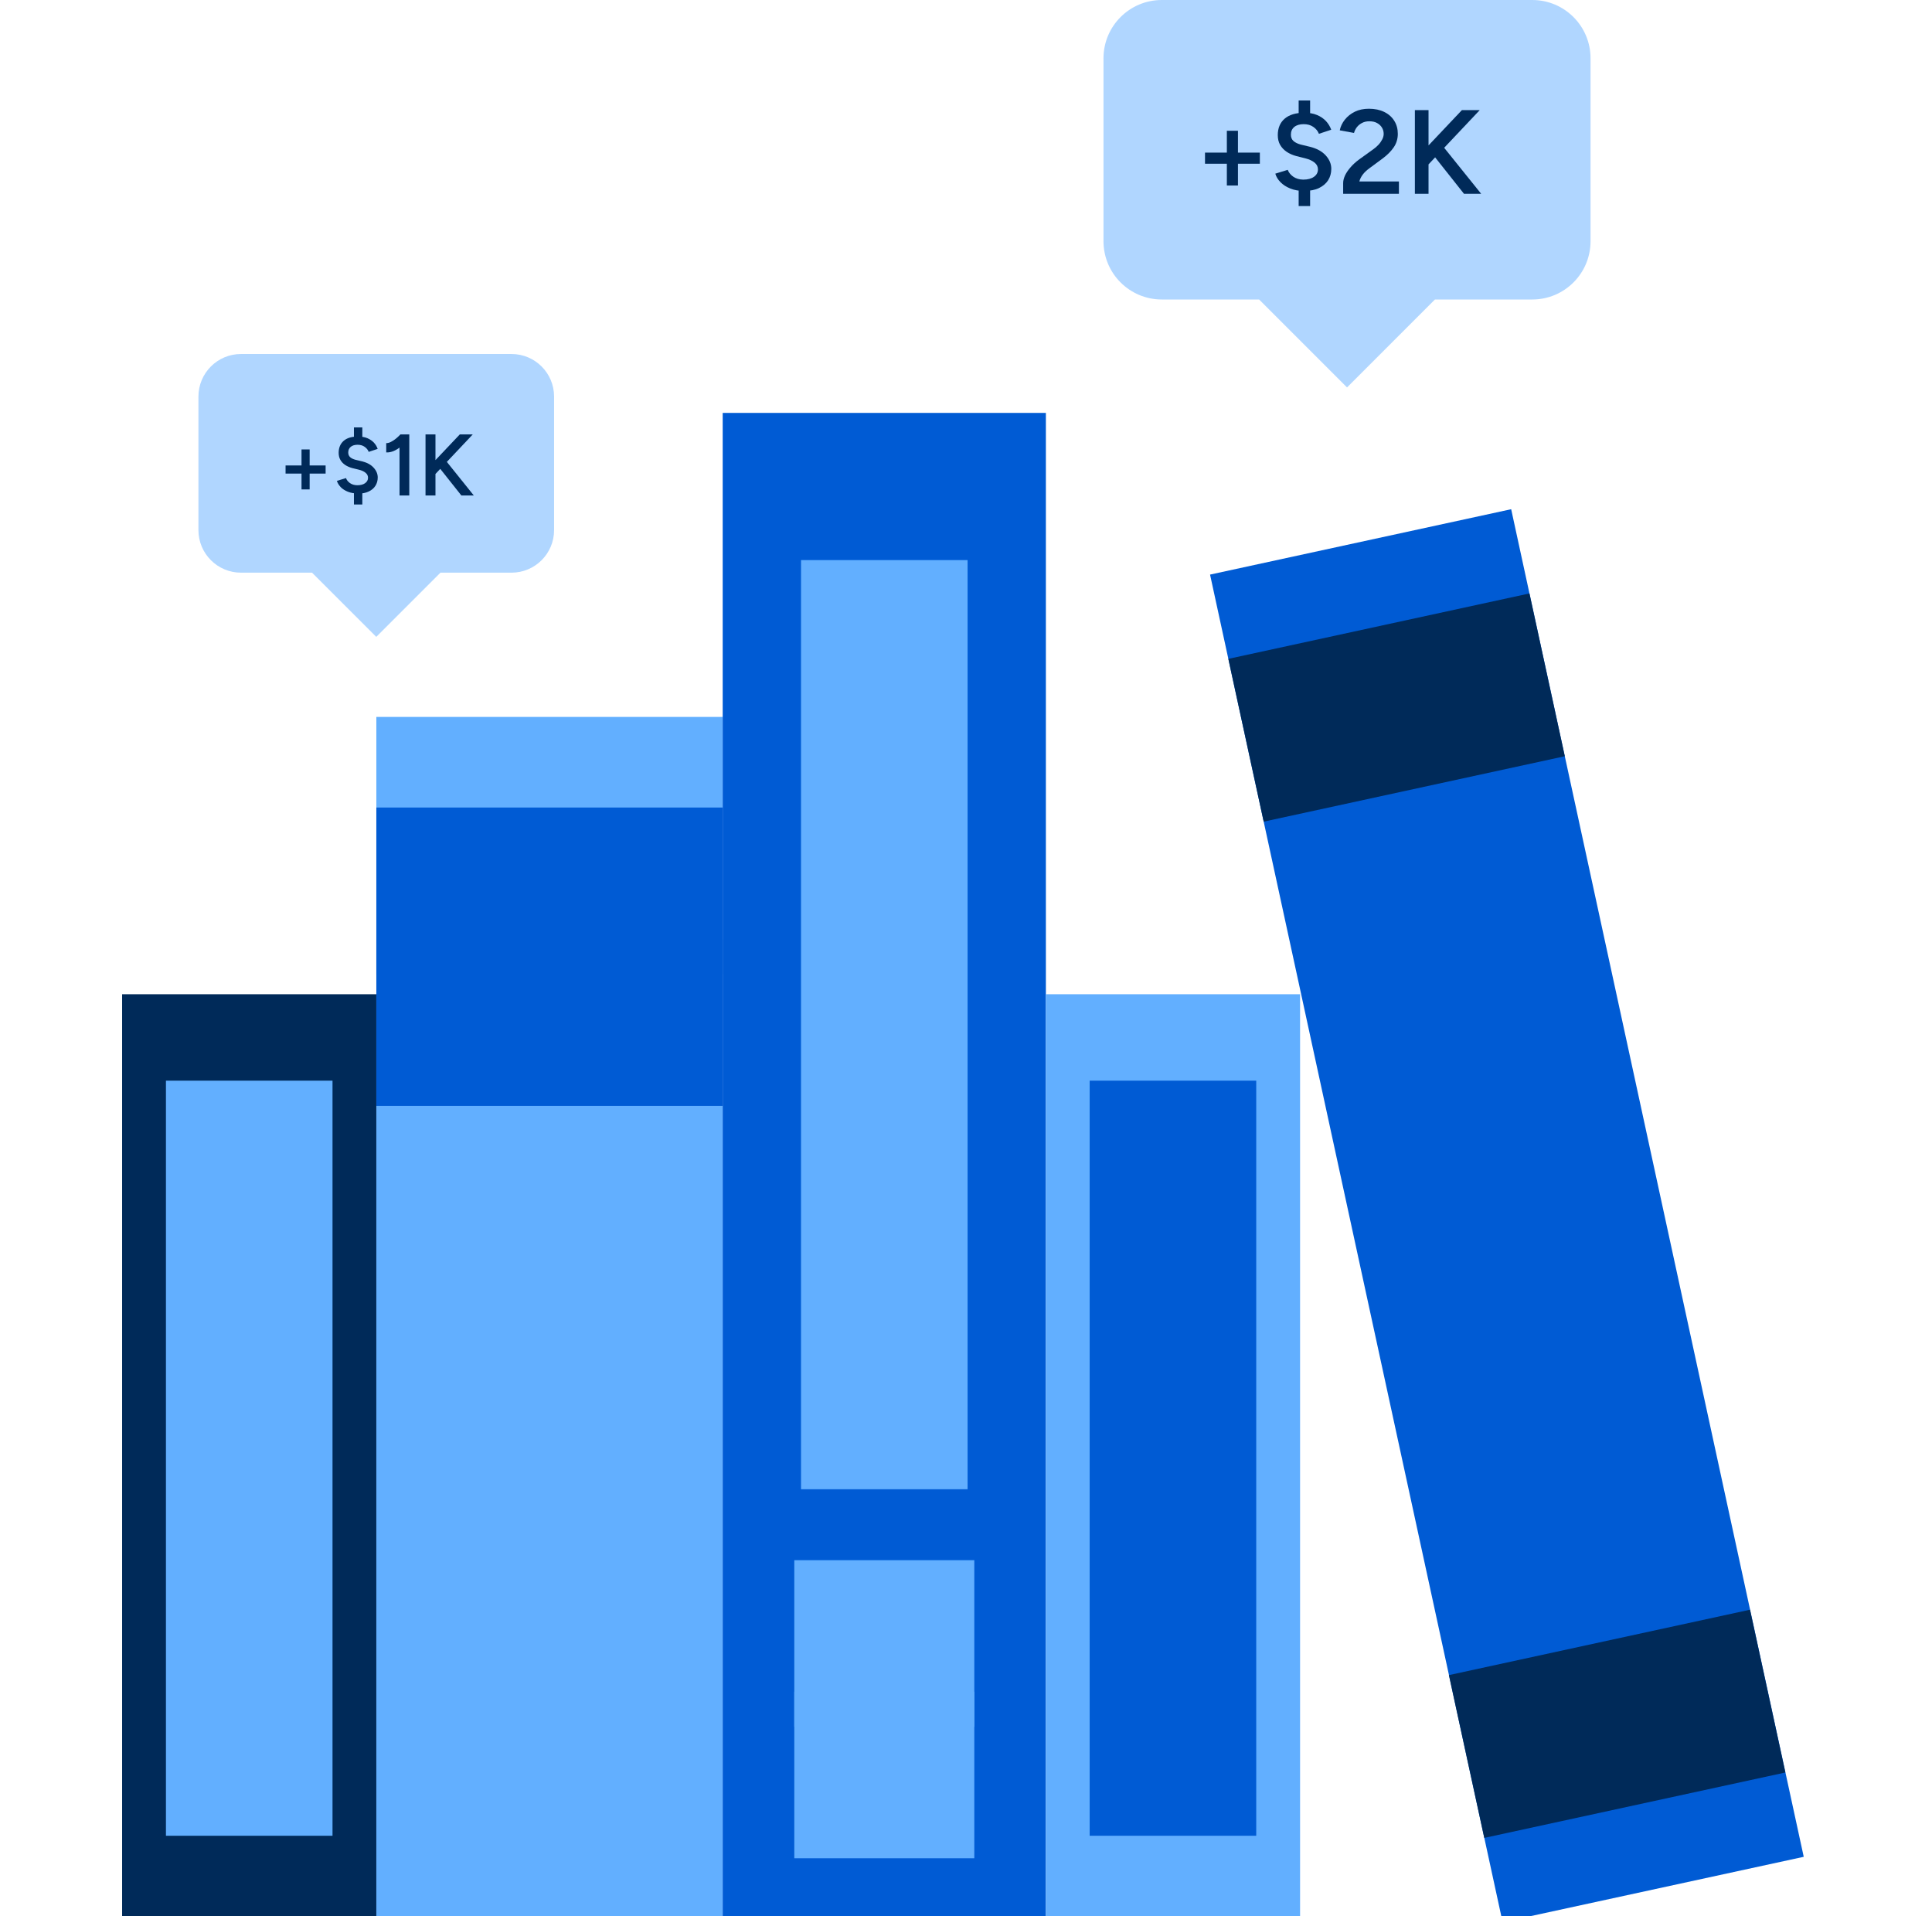
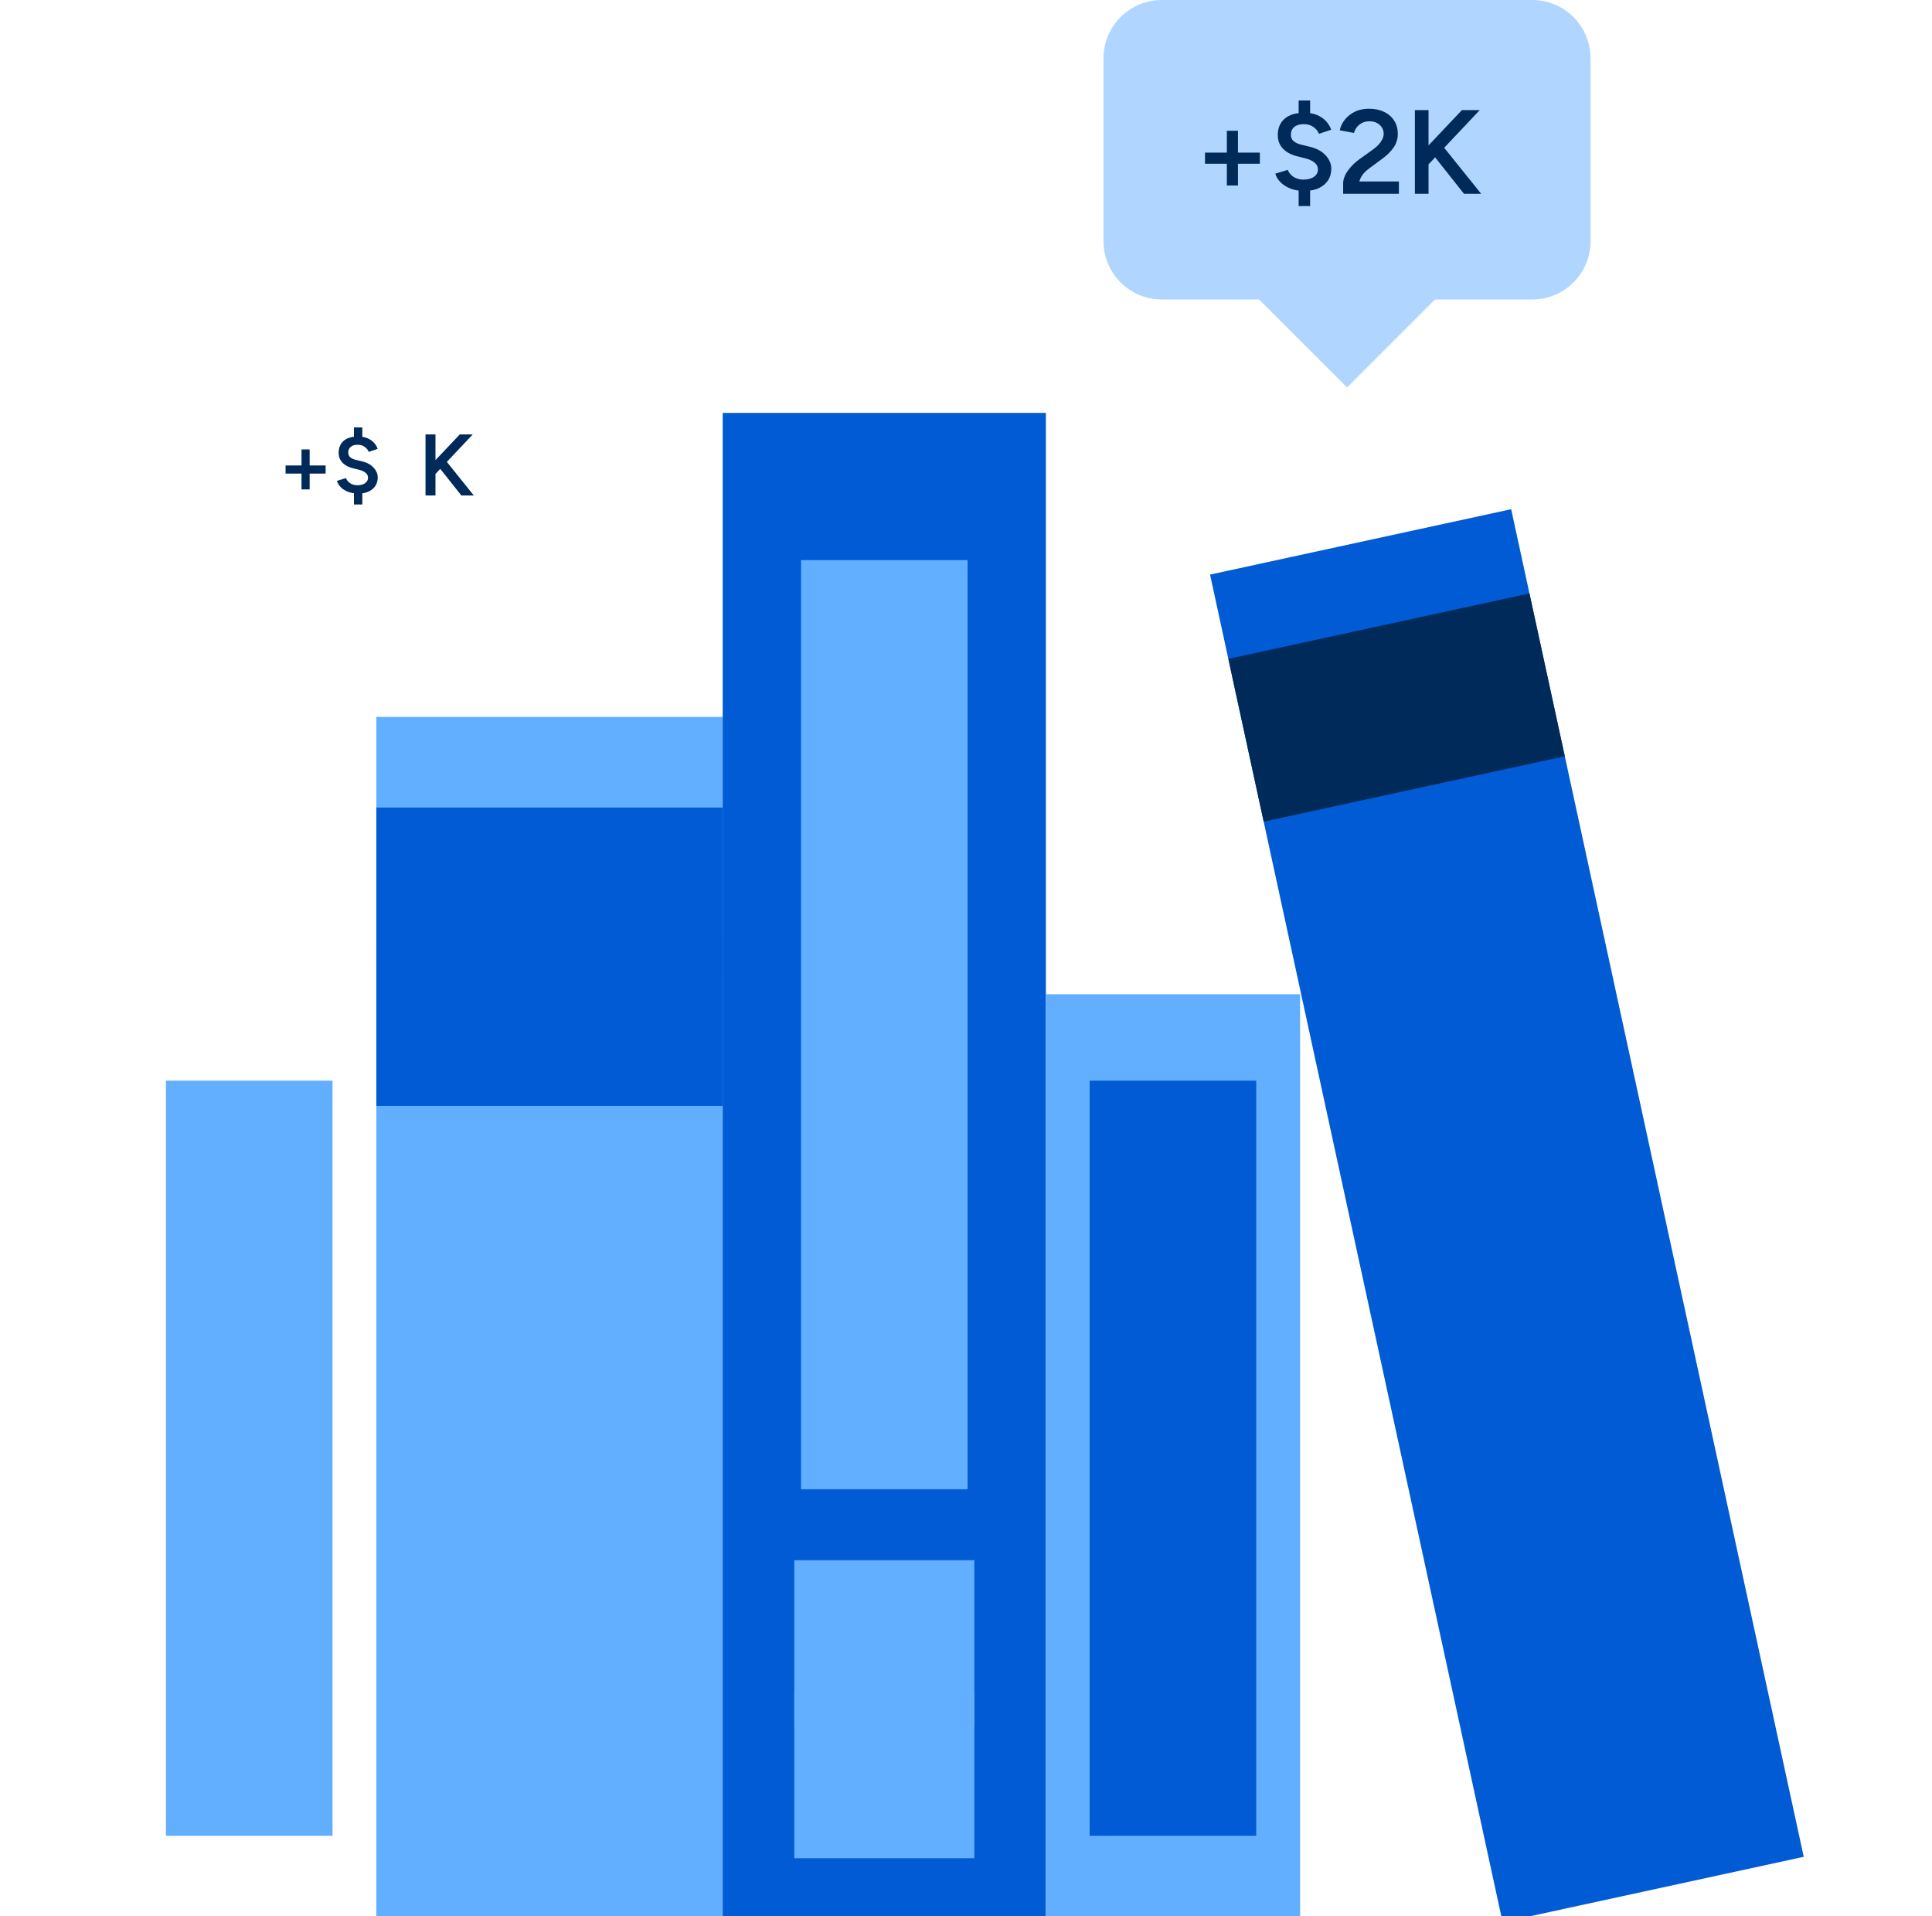
<svg xmlns="http://www.w3.org/2000/svg" width="121" height="120" viewBox="0 0 121 120" fill="none">
  <g clip-path="url(#clip0_4133_13997)">
    <path opacity="0.5" d="M95.968 0H72.763C70.745 0 69.111 1.634 69.111 3.651V15.104C69.111 17.121 70.745 18.755 72.763 18.755H78.858L84.363 24.261L89.869 18.755H95.964C97.981 18.755 99.615 17.121 99.615 15.104V3.651C99.615 1.634 97.981 0 95.964 0H95.968Z" fill="#62AFFF" />
    <path d="M75.469 10.253V9.557H78.904V10.253H75.469ZM76.837 11.617V8.189H77.532V11.617H76.837Z" fill="#002A59" />
    <path d="M81.687 11.958C81.357 11.958 81.068 11.909 80.813 11.806C80.559 11.704 80.354 11.571 80.194 11.407C80.034 11.244 79.928 11.065 79.871 10.875L80.65 10.636C80.711 10.799 80.825 10.944 80.992 11.062C81.159 11.179 81.368 11.244 81.615 11.248C81.9 11.248 82.124 11.191 82.291 11.073C82.459 10.955 82.542 10.799 82.542 10.606C82.542 10.435 82.47 10.294 82.329 10.18C82.185 10.066 81.999 9.979 81.763 9.918L81.186 9.773C80.962 9.713 80.76 9.625 80.585 9.508C80.411 9.39 80.274 9.245 80.175 9.074C80.076 8.903 80.027 8.698 80.027 8.463C80.027 8.022 80.171 7.68 80.456 7.433C80.745 7.186 81.155 7.061 81.687 7.061C81.991 7.061 82.257 7.106 82.481 7.201C82.706 7.292 82.892 7.421 83.044 7.581C83.192 7.744 83.302 7.923 83.374 8.124L82.603 8.379C82.538 8.208 82.424 8.067 82.257 7.95C82.09 7.832 81.892 7.775 81.649 7.775C81.406 7.775 81.205 7.832 81.06 7.95C80.92 8.067 80.848 8.227 80.848 8.432C80.848 8.607 80.905 8.74 81.015 8.835C81.125 8.93 81.277 9.002 81.459 9.052L82.044 9.192C82.47 9.299 82.797 9.477 83.029 9.732C83.26 9.986 83.378 10.267 83.378 10.571C83.378 10.841 83.31 11.081 83.181 11.286C83.051 11.491 82.858 11.654 82.607 11.776C82.356 11.898 82.052 11.954 81.687 11.954V11.958ZM81.334 7.528V6.293H82.052V7.528H81.334ZM81.334 12.904V11.669H82.052V12.904H81.334Z" fill="#002A59" />
    <path d="M84.121 12.132V11.467C84.121 11.311 84.163 11.152 84.239 10.984C84.319 10.817 84.433 10.65 84.581 10.479C84.729 10.308 84.9 10.149 85.101 10L86.013 9.343C86.127 9.263 86.234 9.172 86.332 9.066C86.431 8.959 86.507 8.849 86.568 8.731C86.629 8.613 86.659 8.499 86.659 8.382C86.659 8.237 86.621 8.104 86.549 7.987C86.477 7.869 86.374 7.774 86.241 7.702C86.108 7.629 85.949 7.595 85.759 7.595C85.588 7.595 85.436 7.629 85.306 7.698C85.174 7.766 85.067 7.854 84.98 7.964C84.896 8.074 84.835 8.192 84.801 8.325L83.908 8.161C83.958 7.922 84.064 7.698 84.227 7.493C84.391 7.287 84.6 7.12 84.854 6.995C85.113 6.869 85.405 6.809 85.732 6.809C86.101 6.809 86.424 6.877 86.693 7.01C86.967 7.143 87.176 7.329 87.324 7.569C87.472 7.804 87.544 8.078 87.544 8.382C87.544 8.686 87.461 8.971 87.294 9.218C87.126 9.465 86.895 9.7 86.595 9.924L85.755 10.544C85.591 10.665 85.455 10.791 85.352 10.928C85.249 11.064 85.174 11.212 85.135 11.364H87.613V12.136H84.117L84.121 12.132Z" fill="#002A59" />
    <path d="M88.613 12.134V6.895H89.468V12.134H88.613ZM89.153 10.622L88.982 9.619L91.558 6.895H92.675L89.157 10.622H89.153ZM91.687 12.134L89.578 9.471L90.194 8.939L92.763 12.134H91.691H91.687Z" fill="#002A59" />
-     <path opacity="0.5" d="M32.038 22.168H15.095C13.621 22.168 12.428 23.361 12.428 24.835V33.195C12.428 34.669 13.621 35.862 15.095 35.862H19.544L23.565 39.882L27.585 35.862H32.034C33.508 35.862 34.702 34.669 34.702 33.195V24.835C34.702 23.361 33.508 22.168 32.034 22.168H32.038Z" fill="#62AFFF" />
    <path d="M17.885 29.657V29.148H20.393V29.657H17.885ZM18.884 30.648V28.145H19.393V30.648H18.884Z" fill="#002A59" />
    <path d="M22.426 30.904C22.186 30.904 21.974 30.866 21.787 30.793C21.601 30.717 21.449 30.622 21.335 30.501C21.221 30.379 21.141 30.25 21.1 30.113L21.67 29.938C21.711 30.06 21.795 30.163 21.916 30.25C22.038 30.337 22.19 30.383 22.372 30.387C22.581 30.387 22.745 30.345 22.866 30.258C22.988 30.17 23.049 30.06 23.049 29.916C23.049 29.79 22.996 29.688 22.893 29.604C22.791 29.52 22.65 29.456 22.479 29.414L22.057 29.311C21.894 29.266 21.746 29.201 21.62 29.118C21.491 29.03 21.392 28.928 21.32 28.802C21.248 28.677 21.21 28.529 21.21 28.358C21.21 28.038 21.316 27.788 21.525 27.605C21.734 27.423 22.034 27.336 22.426 27.336C22.646 27.336 22.84 27.37 23.003 27.438C23.167 27.507 23.303 27.598 23.414 27.715C23.524 27.833 23.604 27.966 23.653 28.111L23.091 28.297C23.045 28.172 22.962 28.069 22.84 27.982C22.718 27.894 22.57 27.852 22.395 27.852C22.221 27.852 22.069 27.894 21.966 27.982C21.863 28.069 21.81 28.183 21.81 28.335C21.81 28.464 21.852 28.559 21.932 28.631C22.012 28.703 22.122 28.753 22.259 28.791L22.684 28.893C22.992 28.969 23.235 29.102 23.402 29.289C23.573 29.475 23.657 29.68 23.657 29.9C23.657 30.098 23.607 30.273 23.512 30.421C23.417 30.573 23.277 30.691 23.094 30.778C22.912 30.866 22.688 30.911 22.422 30.911L22.426 30.904ZM22.167 27.666V26.766H22.692V27.666H22.167ZM22.167 31.591V30.691H22.692V31.591H22.167Z" fill="#002A59" />
-     <path d="M24.189 28.324V27.75C24.273 27.75 24.368 27.731 24.474 27.678C24.581 27.625 24.687 27.556 24.794 27.469C24.9 27.382 24.995 27.294 25.079 27.203L25.474 27.613C25.345 27.747 25.212 27.872 25.075 27.986C24.934 28.1 24.794 28.187 24.645 28.248C24.497 28.309 24.345 28.339 24.189 28.332V28.324ZM25.022 31.029V27.541L25.082 27.203H25.633V31.029H25.022Z" fill="#002A59" />
    <path d="M26.65 31.029V27.203H27.273V31.029H26.65ZM27.042 29.924L26.916 29.19L28.797 27.203H29.61L27.042 29.924ZM28.896 31.029L27.353 29.084L27.802 28.696L29.675 31.029H28.892H28.896Z" fill="#002A59" />
    <path d="M45.267 44.895H23.57V120.371H45.267V44.895Z" fill="#62AFFF" />
    <path d="M23.57 55.785H45.263" stroke="#005BD4" stroke-width="10.432" stroke-miterlimit="10" />
    <path d="M23.57 64.041H45.263" stroke="#005BD4" stroke-width="10.432" stroke-miterlimit="10" />
    <path d="M94.644 31.888L75.785 35.982L94.108 120.372L112.967 116.277L94.644 31.888Z" fill="#005BD4" />
    <path d="M78.037 46.356L96.895 42.26" stroke="#002A59" stroke-width="10.432" stroke-miterlimit="10" />
-     <path d="M91.852 109.996L110.709 105.9" stroke="#002A59" stroke-width="10.432" stroke-miterlimit="10" />
    <path d="M65.503 25.857H45.262V120.371H65.503V25.857Z" fill="#005BD4" />
    <path d="M49.746 102.918H61.02" stroke="#62AFFF" stroke-width="10.432" stroke-miterlimit="10" />
    <path d="M49.746 111.152H61.02" stroke="#62AFFF" stroke-width="10.432" stroke-miterlimit="10" />
    <path d="M55.383 35.074V93.259" stroke="#62AFFF" stroke-width="10.432" stroke-miterlimit="10" />
    <path d="M81.423 62.262H65.502V120.374H81.423V62.262Z" fill="#62AFFF" />
    <path d="M73.461 67.672V114.959" stroke="#005BD4" stroke-width="10.432" stroke-miterlimit="10" />
-     <path d="M23.569 62.262H7.648V120.374H23.569V62.262Z" fill="#002A59" />
    <path d="M15.609 67.672V114.959" stroke="#62AFFF" stroke-width="10.432" stroke-miterlimit="10" />
  </g>
  <defs>
    <clipPath id="clip0_4133_13997">
      <rect width="120" height="120" fill="white" transform="translate(0.5)" />
    </clipPath>
  </defs>
</svg>